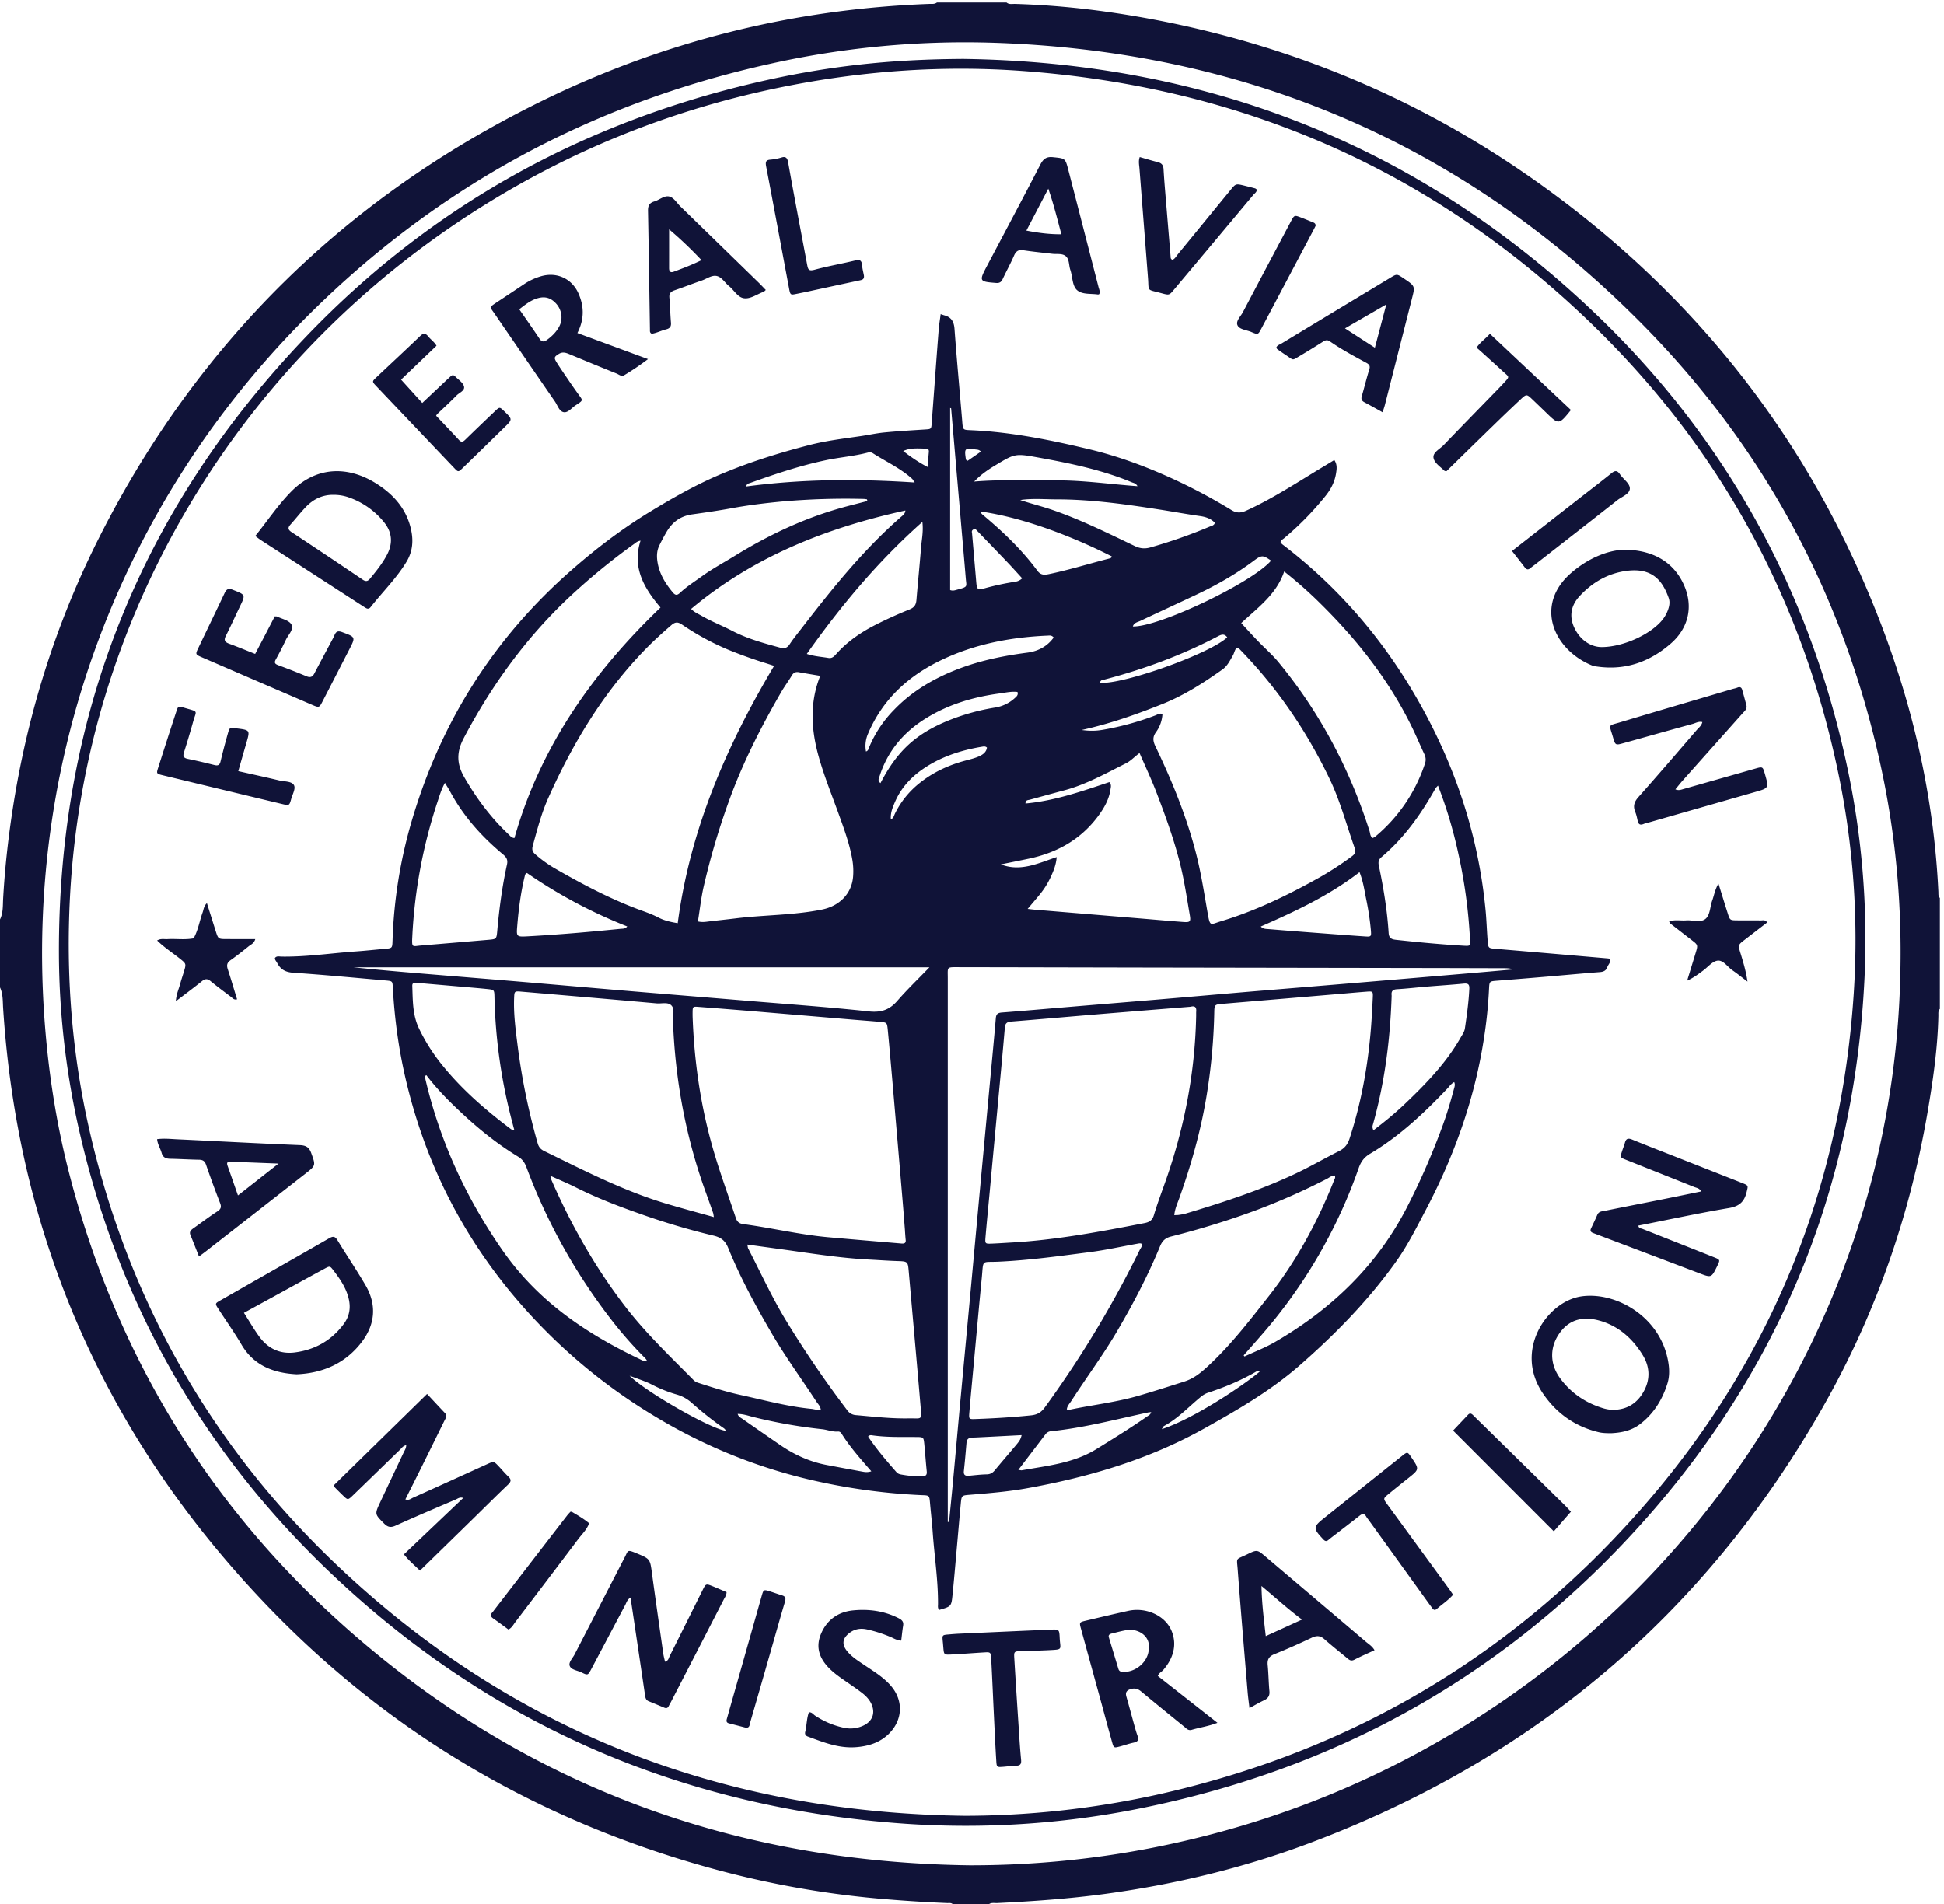
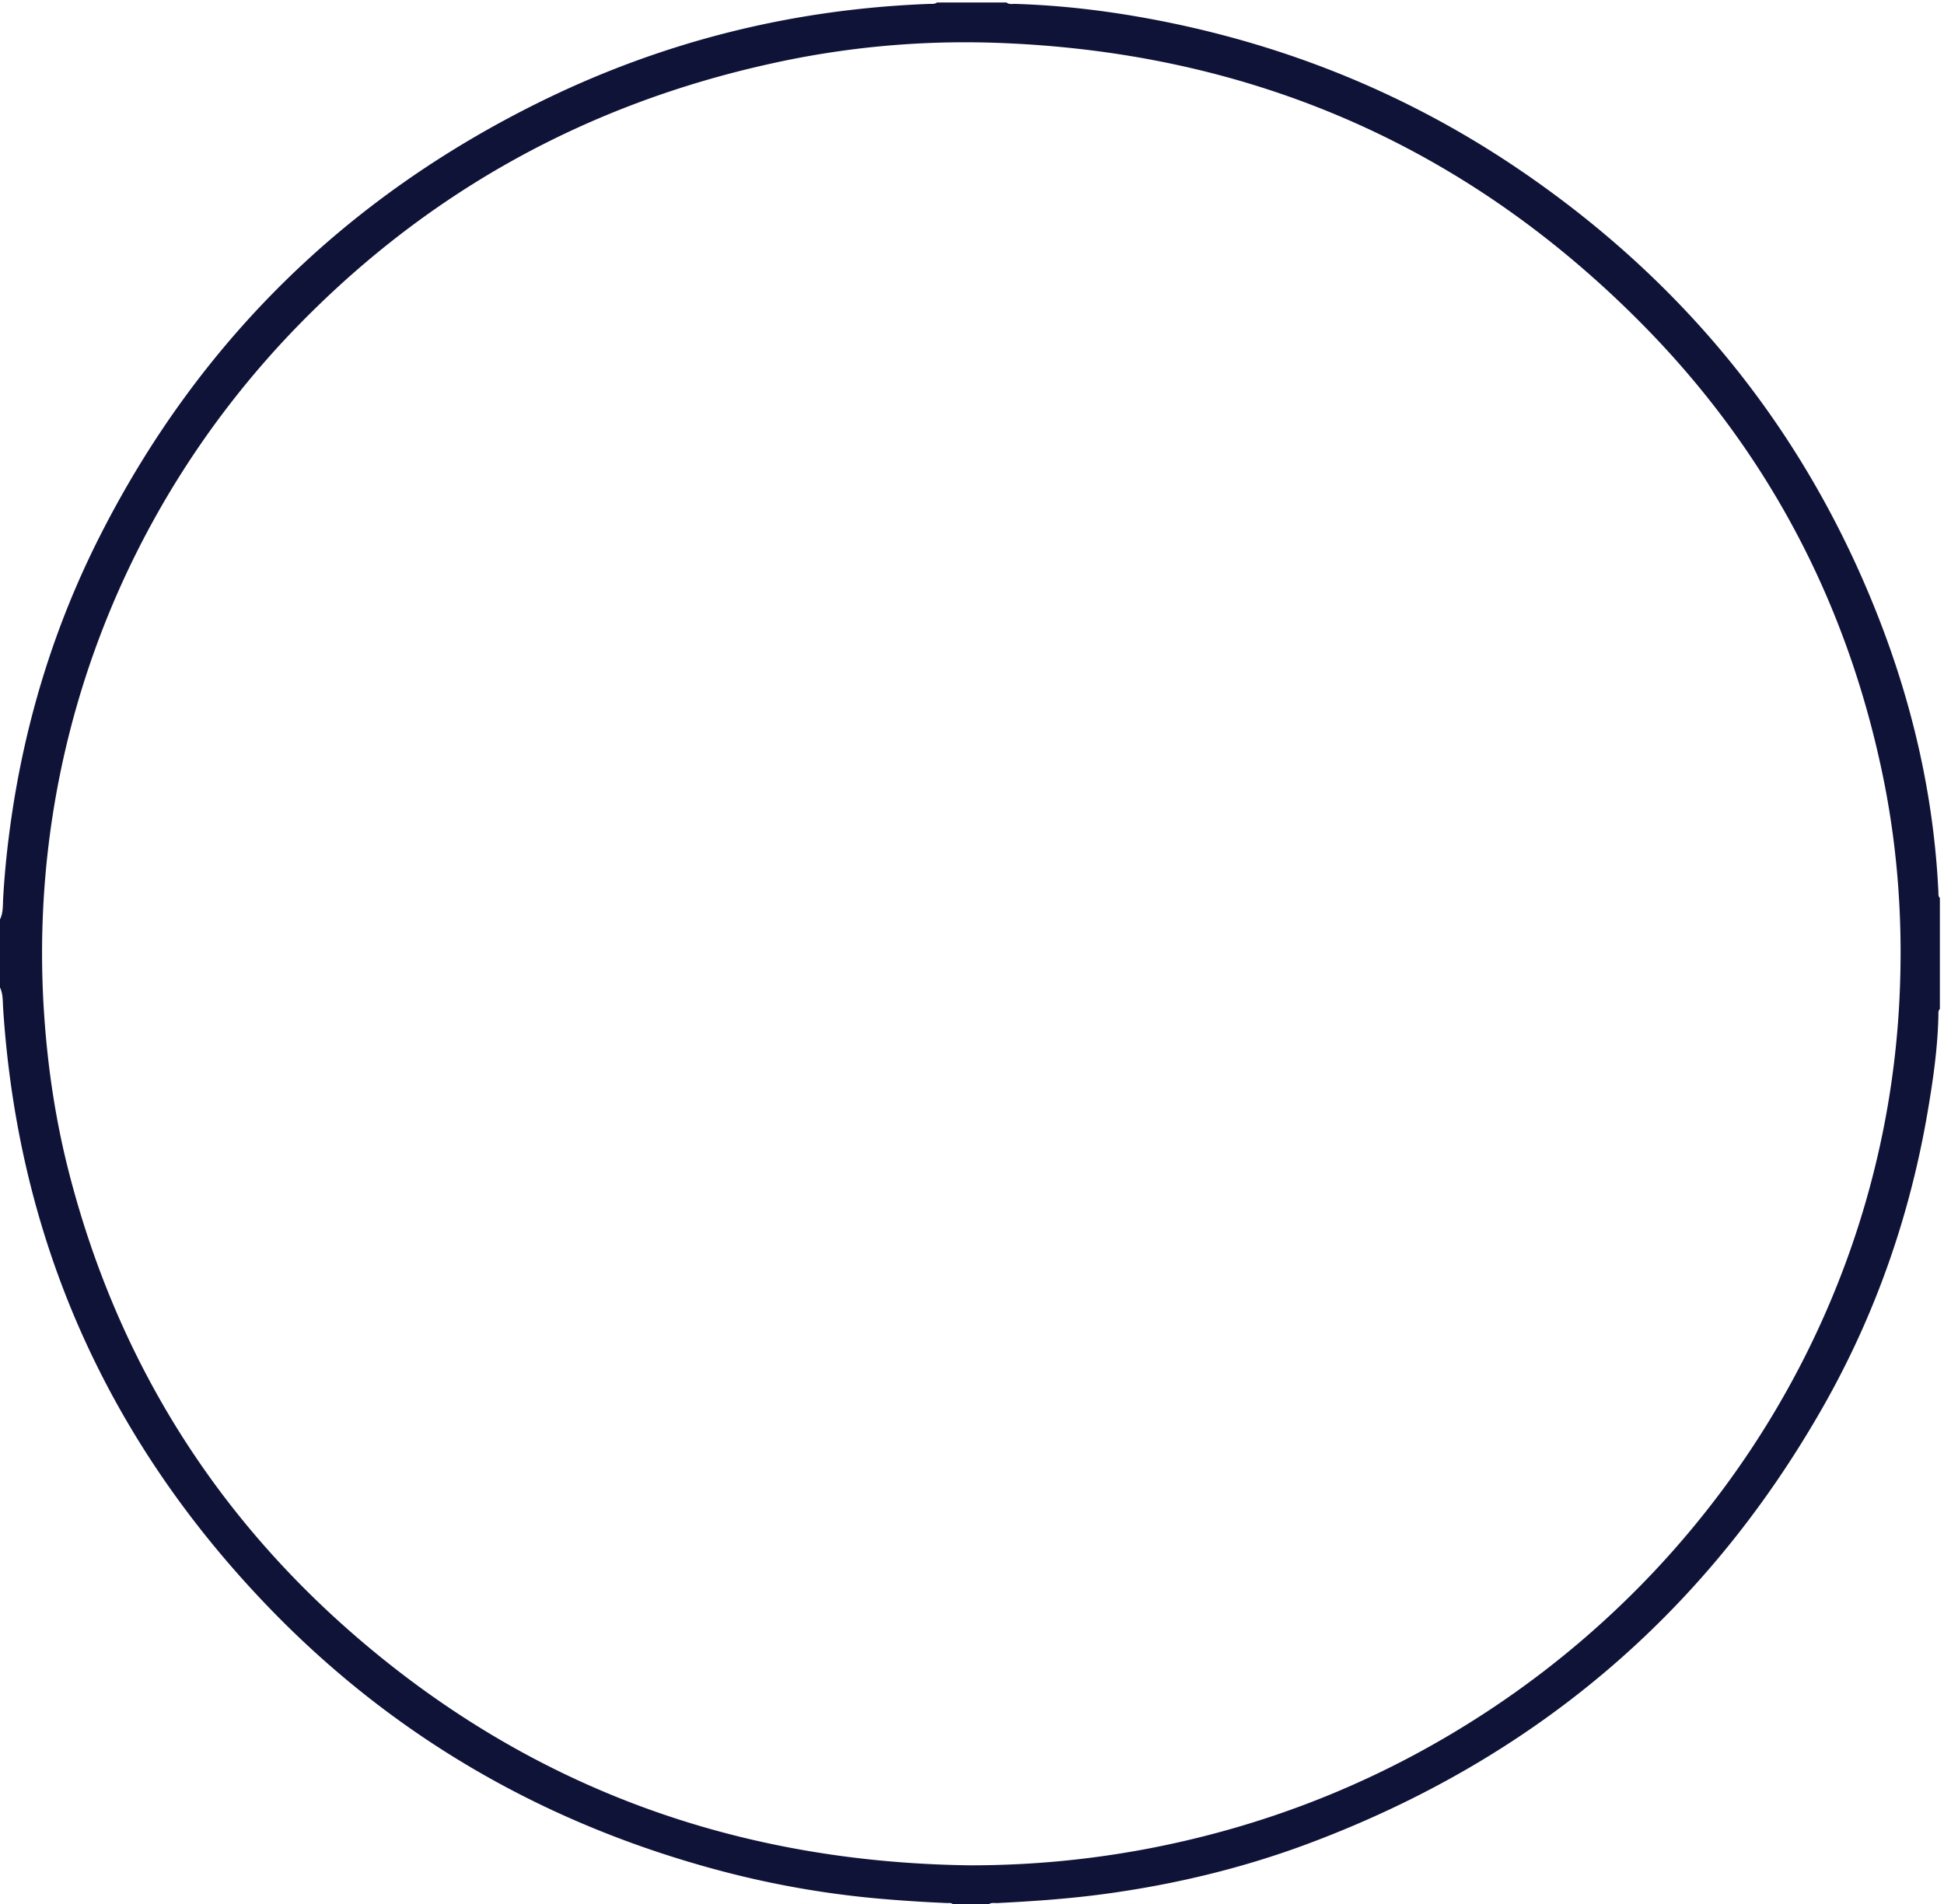
<svg xmlns="http://www.w3.org/2000/svg" width="99" height="97" viewBox="0 0 99 97">
  <g fill="#101338" fill-rule="evenodd">
    <path d="M49.44 95.01a48.07 48.07 0 0 0 9.08-.86c6.382-1.228 12.283-3.649 17.682-7.284 11.92-8.027 19.77-21.166 20.524-35.871.201-3.923-.067-7.808-.875-11.648-1.86-8.844-5.948-16.517-12.294-22.911C74.439 7.249 63.345 2.559 50.445 2.172a45.502 45.502 0 0 0-11.231 1.079c-9.245 2.045-17.232 6.41-23.885 13.181C6.225 25.698 1.342 38.378 2.25 51.702c.182 2.674.574 5.315 1.234 7.91 2.412 9.476 7.317 17.429 14.7 23.79 8.977 7.73 19.464 11.467 31.256 11.609M47.714.126h3.544c.13.113.289.068.435.073 2.503.073 4.98.386 7.434.868 6.617 1.305 12.742 3.82 18.322 7.625 8.375 5.714 14.499 13.267 18.208 22.743 1.76 4.498 2.829 9.16 3.058 14.001.005.103-.016.216.075.299v5.655c-.097.1-.072.228-.075.346-.036 1.646-.27 3.268-.546 4.886-.908 5.321-2.663 10.348-5.328 15.034-6.034 10.609-14.819 17.982-26.204 22.245-3.372 1.261-6.855 2.093-10.42 2.573-1.804.242-3.614.369-5.43.458-.147.007-.305-.038-.438.068h-1.817c-.084-.094-.196-.065-.297-.068a74.31 74.31 0 0 1-3.037-.188 48.069 48.069 0 0 1-8.445-1.439c-9.008-2.381-16.809-6.875-23.255-13.63C5.414 73.205.923 63.101.16 51.365c-.024-.358 0-.73-.16-1.07V46.83c.167-.338.14-.709.16-1.065.093-1.655.283-3.298.547-4.934.77-4.725 2.207-9.238 4.369-13.505 5.02-9.915 12.556-17.286 22.493-22.17C33.794 2.1 40.389.46 47.32.199c.133-.005.276.022.394-.072" />
-     <path d="M49.051 92.49a45.748 45.748 0 0 0 9.815-1.063c9.03-2 16.823-6.272 23.23-12.952 7.468-7.784 11.599-17.089 12.308-27.872a41.604 41.604 0 0 0-.82-11.384c-1.883-8.903-6.1-16.54-12.646-22.836-8.063-7.754-17.742-11.96-28.889-12.77-3.961-.287-7.898-.018-11.795.736-6.142 1.186-11.814 3.521-17.006 7.018C11.86 19.037 4.317 31.6 3.566 45.64c-.213 4.004.087 7.964.975 11.87 1.954 8.601 6.117 15.987 12.476 22.075 8.944 8.562 19.698 12.728 32.034 12.904M49.071 3c12.35.175 23.12 4.352 32.093 12.895 6.648 6.328 10.934 14.033 12.875 23.019a41.996 41.996 0 0 1 .915 10.876c-.531 11.18-4.677 20.842-12.385 28.93-6.61 6.935-14.674 11.325-24.048 13.298a44.972 44.972 0 0 1-12.377.878c-11.442-.787-21.362-5.09-29.619-13.076-6.3-6.095-10.448-13.45-12.439-22.004a41.156 41.156 0 0 1-1.085-9.164c-.055-12.24 4.204-22.78 12.658-31.58 6.281-6.538 13.92-10.774 22.746-12.846 3.666-.86 6.912-1.208 10.666-1.226" />
-     <path d="M49.953 23.004c-.095-.108-.189-.097-.273-.11-.556-.082-.576-.061-.489.514.003.019.043.032.089.063l.673-.467zm-3.955-.03c.414.323.8.582 1.24.814.025-.287.043-.525.065-.762.01-.108-.027-.18-.141-.177-.373.007-.752-.06-1.164.124zm13.165 49.82c1.604-.524 4.097-2.18 4.988-2.928-.094-.065-.172-.006-.249.038-.75.428-1.543.756-2.36 1.026-.146.046-.27.12-.39.219-.617.503-1.16 1.1-1.875 1.483-.034.019-.052.069-.114.162zm3.334-40.333c-.135-.186-.277-.157-.465-.057-1.84.965-3.774 1.68-5.783 2.207-.09.025-.221.018-.225.169 1.196.086 5.597-1.49 6.473-2.319zm-30.436 37.61c.844.843 4.14 2.712 4.902 2.807-.03-.096-.112-.137-.184-.188a18.053 18.053 0 0 1-1.558-1.241 1.945 1.945 0 0 0-.744-.415 6.846 6.846 0 0 1-1.26-.5c-.34-.18-.718-.29-1.156-.462zM45.368 41.74c.146-.08.158-.193.202-.285a4.53 4.53 0 0 1 1.303-1.601c.687-.54 1.466-.893 2.31-1.117.217-.058.44-.111.647-.2.204-.088.4-.21.432-.46-.082-.07-.158-.058-.231-.046-1.118.184-2.172.53-3.103 1.192-.589.421-1.056.948-1.345 1.615-.117.274-.242.55-.215.902zm12.323-9.834c1.313.044 6.096-2.24 7.04-3.351-.41-.284-.48-.292-.871 0-.922.691-1.92 1.255-2.96 1.745-.94.444-1.887.878-2.826 1.322-.14.066-.323.089-.383.284zm-8.03-4.974c-.222.066-.163.168-.157.247l.212 2.462c.032.384.07.427.432.322a13.608 13.608 0 0 1 1.544-.332.626.626 0 0 0 .363-.175c-.273-.298-.531-.587-.8-.867-.539-.566-1.082-1.126-1.593-1.657zm2.365 46.165c-.871.044-1.698.091-2.526.128-.186.008-.265.089-.28.268-.04.478-.082.956-.134 1.432-.023.215.085.257.266.24.299-.027.6-.065.9-.07.188-.004.305-.08.416-.216.364-.44.738-.87 1.105-1.31.102-.124.21-.25.253-.472zm-7.816.074c.43.642.935 1.232 1.448 1.816.062.071.146.1.238.116.357.065.716.1 1.08.09.177-.004.238-.078.22-.25-.047-.463-.08-.926-.125-1.39-.035-.354-.04-.358-.422-.36-.74-.005-1.48.02-2.215-.084-.066-.01-.147-.03-.224.062zm4.227-52.375l-.05-.016v9.274c.145.055.259.006.374-.024.548-.145.457-.147.423-.564-.087-1.048-.181-2.097-.27-3.146-.16-1.841-.318-3.682-.477-5.524zM44.84 39.89c.858-1.655 1.82-2.532 3.522-3.214a10.97 10.97 0 0 1 2.307-.634 1.93 1.93 0 0 0 1.006-.48c.083-.077.195-.155.14-.316-.3-.038-.598.034-.893.074-1.33.176-2.597.548-3.746 1.256-1.146.705-1.97 1.668-2.381 2.959-.034.111-.117.22.045.355zm4.77-15.36c1.39-.115 2.77-.051 4.151-.06 1.385-.011 2.754.194 4.167.295-.087-.153-.197-.159-.29-.198-1.528-.638-3.14-.967-4.76-1.262-1.191-.217-1.193-.204-2.238.426-.368.223-.716.47-1.03.8zm-3.027.047c-.081-.117-.1-.158-.13-.186-.598-.544-1.334-.876-2.006-1.308-.082-.052-.172-.05-.263-.027-.702.183-1.43.237-2.138.388-1.316.279-2.592.707-3.855 1.161-.064.023-.155.023-.193.176 2.84-.383 5.67-.396 8.585-.204zm5.277 50.29c.093.01.139.028.181.02 1.3-.235 2.618-.354 3.794-1.079.873-.54 1.745-1.078 2.586-1.664.075-.052.171-.095.203-.219-.072.008-.117.008-.159.018-1.638.348-3.259.784-4.933.953a.395.395 0 0 0-.3.17c-.443.585-.891 1.168-1.372 1.801zm-7.757-36.588c.117-.04.129-.138.16-.216a6.029 6.029 0 0 1 1.27-1.908c.929-.967 2.058-1.623 3.304-2.096 1.123-.427 2.29-.662 3.48-.818.554-.072 1.011-.316 1.343-.77-.108-.126-.205-.103-.292-.098-1.876.08-3.697.42-5.404 1.234-1.695.808-3.006 2.003-3.753 3.757a1.543 1.543 0 0 0-.108.915zm.271 36.66c-.56-.646-1.091-1.24-1.514-1.917-.042-.066-.102-.114-.185-.107-.277.022-.534-.09-.803-.12a26.009 26.009 0 0 1-3.522-.624c-.252-.065-.503-.154-.784-.154.046.155.17.199.264.266.63.44 1.263.878 1.897 1.314.716.491 1.49.85 2.349 1.015.593.113 1.187.223 1.78.332.148.026.295.067.518-.005zm5.572-48.884c.006.1.083.152.15.207 1.007.845 1.952 1.75 2.735 2.81.172.233.363.216.594.168 1.035-.215 2.045-.532 3.067-.792.06-.015.115-.034.125-.108-1.201-.612-3.986-1.9-6.671-2.285zm19.29 18.366c-1.56 1.204-3.28 2-5.03 2.77.129.13.256.12.373.13.647.053 1.295.105 1.942.154.993.075 1.987.153 2.981.22.329.023.338.007.313-.308a13.859 13.859 0 0 0-.242-1.601c-.089-.439-.148-.885-.337-1.365zm-37.294 2.766a25.206 25.206 0 0 1-5.107-2.723c-.105.053-.1.118-.114.172-.199.82-.308 1.652-.377 2.49-.05.592-.054.597.557.563 1.567-.086 3.134-.223 4.696-.38.112-.01.24.008.345-.122zM51.955 25.47c.55.185 1.105.32 1.646.506 1.445.498 2.81 1.178 4.186 1.836.262.125.502.151.778.076a25.807 25.807 0 0 0 3.033-1.062c.101-.043.234-.058.27-.197-.215-.227-.49-.306-.776-.346-.687-.097-1.368-.225-2.054-.33-1.735-.27-3.47-.517-5.231-.517-.615 0-1.23-.058-1.852.034zm-4.98 1.113c-2.29 2.034-4.166 4.294-5.887 6.722.383.128.747.145 1.102.206.172.03.277-.065.383-.185.558-.63 1.233-1.098 1.98-1.484a22.64 22.64 0 0 1 1.77-.804c.261-.107.33-.251.35-.495.073-.884.163-1.767.233-2.65.03-.4.127-.797.068-1.31zm-2.801-1.064l-.023-.085c-.057-.007-.115-.02-.172-.02a36.934 36.934 0 0 0-4.169.133c-.838.08-1.673.18-2.507.333-.679.124-1.37.225-2.055.321-.613.087-1.02.403-1.314.91a10.06 10.06 0 0 0-.361.677c-.121.25-.136.52-.097.794.086.618.396 1.125.788 1.594.128.154.224.152.366.018.342-.321.74-.57 1.118-.844.54-.39 1.125-.701 1.69-1.05 1.612-.99 3.307-1.807 5.128-2.35.532-.159 1.073-.288 1.608-.43zm25.771 32.052c.564-.43 1.088-.858 1.578-1.323 1.074-1.022 2.107-2.08 2.85-3.378.09-.157.202-.307.229-.488.098-.67.193-1.34.225-2.018.01-.23-.066-.283-.286-.262-.633.062-1.267.102-1.901.155-.498.042-.994.101-1.493.13-.219.012-.299.1-.277.304.004.03 0 .061 0 .09-.077 2.203-.354 4.376-.954 6.504-.02.071-.04.145.03.286zm-43.752-.007c-.07-.261-.13-.49-.187-.718a27.217 27.217 0 0 1-.825-6.065c-.008-.36-.01-.365-.364-.403-.421-.043-.843-.078-1.264-.114l-2.305-.2c-.125-.01-.258-.028-.251.157.027.735.01 1.477.341 2.164a9.45 9.45 0 0 0 1.098 1.76c1.025 1.298 2.266 2.374 3.584 3.367.032.024.08.025.173.052zm47.038-17.55c-.07.078-.107.106-.127.143-.733 1.309-1.592 2.522-2.75 3.5-.146.123-.174.244-.135.432.239 1.133.427 2.275.5 3.433.018.26.144.321.37.346 1.143.124 2.286.234 3.434.3.356.02.356.02.338-.328a26.459 26.459 0 0 0-.615-4.462 22.75 22.75 0 0 0-1.015-3.364zm-50.572-.138c-.194.357-.282.675-.384.984a25.77 25.77 0 0 0-1.278 6.854c-.03.578.006.482.438.445 1.145-.095 2.291-.193 3.437-.291.402-.036.415-.036.451-.453.1-1.138.252-2.271.497-3.389.055-.252-.047-.378-.225-.527-1.075-.898-1.996-1.926-2.663-3.166-.07-.132-.153-.257-.273-.457zm23.45-13.873c-4.014.882-7.734 2.347-10.914 5.011.161.171.347.243.516.34.51.296 1.06.51 1.584.78.77.4 1.596.625 2.426.85.224.06.364.027.494-.17.174-.264.374-.511.568-.76 1.565-2.031 3.163-4.032 5.108-5.729.087-.076.2-.144.218-.322zm17.226 43.034l.044.055c.524-.246 1.071-.455 1.57-.746 2.856-1.662 5.164-3.869 6.685-6.82a36.693 36.693 0 0 0 1.842-4.214c.222-.608.403-1.228.57-1.852.03-.107.07-.216.011-.342-.165.085-.244.217-.345.324-1.188 1.25-2.437 2.43-3.93 3.317-.312.185-.475.412-.59.74a25.865 25.865 0 0 1-4.943 8.497c-.304.348-.609.693-.914 1.041zm-41.62-14.274l-.076.044c.012.073.021.147.039.217.727 3.081 2.024 5.91 3.814 8.52.298.434.615.854.96 1.256 1.672 1.952 3.782 3.304 6.078 4.403.13.062.258.148.429.137-.05-.13-.146-.202-.228-.284a20.768 20.768 0 0 1-1.605-1.842 29.475 29.475 0 0 1-4.31-7.745c-.085-.234-.202-.416-.425-.552-1.037-.63-1.979-1.384-2.863-2.21-.65-.605-1.276-1.232-1.814-1.944zm25.618-5.492H18.01c1.144.119 2.289.22 3.433.315 1.599.134 3.197.262 4.796.396 1.96.166 3.92.339 5.88.504 1.96.165 3.92.322 5.88.486 2.081.174 4.166.32 6.24.544.629.068 1.056-.073 1.458-.535.502-.578 1.057-1.11 1.636-1.71zm6.479-5.616c-.026.373-.151.678-.286.976a4.15 4.15 0 0 1-.54.884c-.2.25-.41.49-.652.778.179.021.281.034.384.042l5.155.429c.784.064 1.568.136 2.352.194.383.03.425-.004.365-.351-.148-.858-.273-1.723-.483-2.568-.31-1.255-.753-2.473-1.217-3.68-.255-.667-.562-1.314-.859-2.002-.264.195-.448.401-.69.523-1.027.513-2.027 1.08-3.147 1.378-.584.155-1.167.316-1.75.476-.093.024-.22.008-.22.193 1.49-.135 2.884-.628 4.27-1.09.118.133.075.255.058.37-.074.506-.315.934-.614 1.341-.884 1.2-2.092 1.88-3.536 2.186-.476.101-.955.196-1.434.293 1.004.39 1.895-.056 2.844-.372zm4.334 19.701c-.075-.04-.15-.022-.223-.008-.804.145-1.603.323-2.412.428-1.558.202-3.115.42-4.69.49-.858.037-.732-.126-.821.805-.149 1.527-.287 3.056-.428 4.583-.07.765-.145 1.527-.207 2.292-.028.344-.017.344.339.33.938-.033 1.873-.09 2.808-.187.317-.034.512-.152.697-.406a53.848 53.848 0 0 0 4.825-8.002c.05-.102.145-.195.112-.325zm5.065-31.621c.295.318.566.62.848.912.344.36.722.683 1.042 1.069 2.116 2.568 3.636 5.452 4.644 8.61.039.12.027.27.159.358.045-.022.09-.035.122-.062a8.16 8.16 0 0 0 2.54-3.722.604.604 0 0 0-.025-.477c-.155-.327-.297-.657-.447-.986-1.184-2.581-2.896-4.781-4.915-6.761a21.67 21.67 0 0 0-1.78-1.568c-.387 1.155-1.321 1.822-2.188 2.627zM38.058 63.393c.024.112.026.16.044.199.63 1.216 1.2 2.468 1.909 3.638a53.912 53.912 0 0 0 3.131 4.592.58.58 0 0 0 .45.256c.887.077 1.775.182 2.67.166.72-.013.685.14.614-.687-.194-2.277-.4-4.554-.6-6.831-.038-.445-.057-.477-.513-.491-.513-.015-1.026-.054-1.537-.08-1.53-.082-3.037-.334-4.549-.539l-1.62-.223zm-5.439-35.854c-.161.025-.237.1-.321.162a33.24 33.24 0 0 0-3.322 2.727c-2.211 2.083-3.953 4.5-5.362 7.176-.372.708-.361 1.306.03 1.984.623 1.078 1.354 2.064 2.264 2.918.074.07.132.166.29.18 1.31-4.635 3.987-8.434 7.437-11.743-.842-.993-1.453-2.035-1.016-3.404zm2.921 19.394c.231.051.394.02.558 0 .451-.054.902-.1 1.353-.155 1.468-.182 2.957-.157 4.417-.453.871-.177 1.505-.794 1.577-1.671a3.45 3.45 0 0 0-.036-.853c-.142-.835-.439-1.624-.725-2.416-.337-.932-.71-1.853-.98-2.81-.387-1.362-.48-2.72.038-4.073.008-.02-.015-.05-.026-.088-.336-.057-.677-.111-1.02-.174-.169-.032-.28.011-.372.167-.168.285-.369.55-.535.837-1.002 1.735-1.914 3.51-2.608 5.395a37.43 37.43 0 0 0-1.34 4.49c-.135.583-.2 1.183-.3 1.804zm18.787 24.855c.046.007.092.027.13.019 1.154-.246 2.332-.374 3.47-.7.796-.229 1.587-.484 2.378-.735.462-.147.792-.406 1.127-.709 1.203-1.092 2.188-2.376 3.184-3.643 1.407-1.79 2.483-3.776 3.318-5.888.031-.08.096-.158.038-.259-.16-.003-.272.107-.402.172a34.115 34.115 0 0 1-3.603 1.598 42.145 42.145 0 0 1-4.332 1.34c-.301.076-.447.227-.562.501-.625 1.52-1.39 2.972-2.225 4.39-.706 1.196-1.538 2.31-2.287 3.476-.088.136-.213.257-.234.438zM28.024 59.886c.03.125.033.156.045.183 1.009 2.315 2.243 4.499 3.79 6.504 1.037 1.344 2.262 2.511 3.45 3.712a.544.544 0 0 0 .228.143c.717.23 1.433.463 2.173.623 1.196.26 2.38.587 3.604.707.158.015.314.082.486.034-.025-.18-.145-.281-.224-.404-.75-1.147-1.562-2.255-2.256-3.441-.83-1.42-1.616-2.858-2.235-4.379-.156-.387-.38-.544-.763-.634a36.279 36.279 0 0 1-3.777-1.127c-1.1-.386-2.182-.806-3.224-1.33-.401-.203-.819-.374-1.297-.591zM48.267 77.52l.065.002c.068-.7.14-1.402.205-2.104.135-1.453.263-2.908.399-4.36.17-1.845.344-3.688.515-5.53l.396-4.317.511-5.484c.12-1.289.245-2.578.356-3.867.019-.215.11-.271.311-.287 1.058-.08 2.112-.175 3.169-.263 1.584-.134 3.168-.263 4.752-.396 1.615-.136 3.228-.279 4.842-.415 1.6-.133 3.199-.262 4.8-.397 2.035-.17 4.073-.342 6.108-.516.795-.068 1.588-.138 2.381-.208-.181-.062-.362-.062-.542-.062l-2.954-.008-15.085-.025c-3.212-.006-6.422-.014-9.634-.019-.678-.001-.594-.038-.595.57V77.52zM59.8 61.894c.109-.006.168-.002.224-.012.12-.018.24-.034.356-.069 1.925-.577 3.835-1.198 5.653-2.063.735-.35 1.441-.76 2.17-1.125.278-.14.429-.336.524-.629.569-1.738.903-3.523 1.067-5.339.055-.614.088-1.231.118-1.846.014-.319 0-.324-.332-.298-.393.03-.784.065-1.177.099-2.034.172-4.068.346-6.103.516-.445.038-.455.03-.463.463a29.578 29.578 0 0 1-.348 3.95c-.287 1.88-.797 3.702-1.435 5.49-.096.267-.22.527-.254.863zm-23.447.097c-.02-.116-.02-.16-.034-.201-.114-.327-.229-.654-.347-.978-1.046-2.851-1.59-5.795-1.702-8.824-.009-.254.09-.561-.056-.748-.171-.222-.51-.108-.776-.132-2.29-.205-4.581-.4-6.874-.596-.373-.032-.368-.027-.383.348-.03.817.082 1.623.183 2.427a33.382 33.382 0 0 0 1.017 4.946c.052.186.151.307.33.393 2.022.987 4.022 2.02 6.192 2.673.794.239 1.59.452 2.45.692zm18.733-24.807c.4.056.724.049 1.049-.006a14.339 14.339 0 0 0 2.706-.74c.105-.04.206-.122.357-.07a1.73 1.73 0 0 1-.324.919c-.195.263-.157.469-.03.737.847 1.768 1.59 3.58 2.074 5.48.252.988.407 2.003.584 3.01.125.713.131.573.67.412 1.732-.52 3.348-1.3 4.92-2.176.61-.339 1.192-.717 1.75-1.13.15-.112.225-.211.153-.412-.418-1.175-.733-2.386-1.275-3.52-1.187-2.478-2.717-4.72-4.651-6.685-.016-.016-.053-.009-.088-.014-.106.11-.121.268-.195.395-.151.26-.278.535-.535.717-.962.683-1.944 1.314-3.053 1.758-1.319.528-2.649 1.001-4.112 1.325zm-15.664-3.27c-.16-.052-.288-.095-.417-.135a23.072 23.072 0 0 1-1.96-.704 13.24 13.24 0 0 1-2.304-1.257c-.209-.14-.343-.158-.548.019-.447.385-.884.779-1.296 1.2-2.16 2.211-3.724 4.811-4.975 7.607-.35.782-.567 1.618-.793 2.446-.052.19-.006.31.14.431a6.6 6.6 0 0 0 .914.667c1.467.846 2.96 1.64 4.561 2.215.271.097.536.2.792.333.302.157.637.23.977.285.627-4.769 2.487-9.033 4.91-13.107zM51.47 63.292c2.304-.126 4.563-.556 6.823-.995.249-.05.392-.147.468-.402.15-.505.332-1 .51-1.496 1.011-2.798 1.584-5.676 1.644-8.652.002-.076-.003-.151.003-.226.014-.185-.04-.296-.255-.249-.059.014-.12.014-.18.02-1.616.13-3.23.26-4.844.394-1.374.115-2.746.237-4.12.347-.208.016-.325.062-.346.305-.111 1.32-.238 2.639-.361 3.957-.14 1.498-.28 2.997-.418 4.495-.071.75-.144 1.499-.208 2.249-.023.303-.007.317.285.308.334-.012.666-.036.999-.055zm-5.383-.59s.002 0 .002-.002c-.041-.524-.08-1.048-.125-1.573-.17-2.024-.344-4.046-.518-6.07-.076-.867-.15-1.737-.235-2.605-.037-.368-.047-.371-.396-.402-.436-.04-.875-.071-1.312-.108l-4.974-.419c-.98-.082-1.96-.16-2.942-.235-.313-.025-.314-.018-.317.307-.001.09 0 .181.004.27.081 2.142.378 4.25.944 6.321.356 1.307.83 2.575 1.257 3.858.068.2.18.281.388.308 1.437.192 2.846.534 4.299.666 1.246.112 2.495.216 3.743.322.145.012.24-.015.218-.189-.016-.15-.024-.3-.036-.45zM47.905 16c.08.026.135.047.191.062.352.095.486.321.513.684.114 1.546.258 3.09.387 4.635.046.558.008.511.548.537 2.021.1 3.993.502 5.95.972 1.367.328 2.69.809 3.978 1.384a29 29 0 0 1 3.246 1.71c.267.163.483.148.755.024 1.396-.635 2.664-1.486 3.973-2.268.165-.1.332-.2.506-.307.16.237.123.464.088.684-.071.442-.272.824-.556 1.17a15.364 15.364 0 0 1-2.09 2.13c-.068.054-.152.095-.181.188.036.091.117.138.187.193 3.206 2.467 5.665 5.534 7.487 9.127 1.503 2.963 2.441 6.082 2.763 9.386.052.524.066 1.052.108 1.577.032.414.03.408.435.442 1.901.16 3.801.325 5.703.489.027.002.054.02.093.034.052.164-.089.272-.136.407-.06.175-.185.24-.377.255-.967.074-1.932.167-2.897.248-.784.067-1.569.13-2.354.192-.365.03-.376.03-.394.4a23.802 23.802 0 0 1-.27 2.602c-.478 3.065-1.514 5.939-2.956 8.68-.463.882-.904 1.77-1.481 2.586-1.413 1.993-3.11 3.726-4.946 5.332-1.467 1.283-3.141 2.249-4.831 3.194-2.816 1.576-5.862 2.478-9.02 3.05-.972.177-1.951.256-2.932.337-.42.034-.426.03-.467.464-.075.793-.141 1.589-.213 2.383-.067.75-.13 1.5-.206 2.248-.06.594-.066.594-.676.769-.088-.083-.064-.194-.063-.295.006-1.222-.183-2.43-.27-3.646-.034-.496-.093-.99-.136-1.484-.036-.414-.033-.406-.44-.421a30.868 30.868 0 0 1-5.033-.645 27.32 27.32 0 0 1-8.44-3.307 28.527 28.527 0 0 1-6.875-5.713c-2.964-3.372-4.937-7.263-5.94-11.633-.344-1.5-.547-3.02-.63-4.556-.018-.326-.02-.328-.366-.359-1.568-.137-3.135-.288-4.706-.394-.401-.027-.649-.17-.82-.503-.04-.08-.116-.142-.114-.244.086-.122.22-.078.331-.076 1.261.02 2.506-.172 3.76-.261.499-.035.996-.09 1.492-.133.392-.034.396-.031.408-.417a24.4 24.4 0 0 1 .975-6.09c1.48-5.04 4.174-9.317 8.146-12.792 1.242-1.088 2.547-2.084 3.959-2.946 1.136-.692 2.288-1.35 3.512-1.877 1.503-.644 3.058-1.132 4.642-1.54.853-.22 1.723-.323 2.59-.45.405-.058.805-.148 1.21-.188.692-.067 1.386-.109 2.079-.153.32-.021.322-.014.345-.332.118-1.576.231-3.153.353-4.728.019-.268.066-.532.103-.817zM21.389 80c-.298-.285-.575-.521-.818-.827l3.02-2.874c-.173-.06-.272.031-.37.073-1.025.438-2.051.875-3.067 1.335-.248.113-.4.088-.588-.1-.48-.483-.49-.476-.205-1.086.397-.847.797-1.691 1.195-2.537.053-.111.13-.216.132-.374-.16.028-.226.141-.31.223-.802.777-1.603 1.559-2.406 2.335-.254.244-.26.24-.501.007a18.897 18.897 0 0 1-.422-.42c-.018-.019-.025-.049-.049-.102L21.75 71c.315.337.61.656.91.972.134.14.037.261-.024.385-.388.788-.775 1.575-1.165 2.362-.27.545-.544 1.088-.826 1.651.168.07.282-.036.396-.088 1.25-.56 2.496-1.129 3.743-1.696.365-.166.365-.168.634.121.155.165.3.34.465.495.16.15.155.258-.007.412-.583.556-1.154 1.127-1.73 1.691-.91.891-1.82 1.78-2.757 2.695M32.109 81.371c-.176.114-.206.26-.27.382-.58 1.09-1.155 2.182-1.734 3.273-.163.307-.174.315-.495.157-.211-.103-.532-.129-.6-.34-.058-.181.152-.383.25-.573l2.566-4.971c.165-.318.107-.383.565-.192.72.297.711.294.81 1.03.185 1.363.381 2.723.575 4.084.02.139.06.275.09.418.176-.048.189-.193.243-.301.562-1.114 1.116-2.232 1.673-3.348.165-.331.169-.332.528-.187.234.096.466.199.69.293-.001.162-.087.266-.144.38-.893 1.735-1.789 3.469-2.684 5.203-.04.076-.084.151-.122.227-.048.096-.123.115-.222.073-.264-.11-.526-.22-.79-.326-.15-.061-.17-.179-.19-.311-.182-1.248-.37-2.496-.555-3.744l-.184-1.227M86.633 60.685c-.084-.17-.238-.18-.362-.23-1.157-.464-2.316-.923-3.475-1.385-.292-.116-.292-.12-.196-.424.048-.15.109-.292.15-.443.061-.221.171-.24.373-.158.791.324 1.588.63 2.384.944l3.206 1.262c.346.137.315.132.235.47-.119.498-.38.722-.9.81-1.544.261-3.076.592-4.614.896.018.146.133.139.22.172 1.21.481 2.421.958 3.633 1.44.32.128.317.133.164.449-.295.6-.295.6-.91.367-1.702-.646-3.405-1.29-5.108-1.935l-.315-.12c-.113-.043-.147-.117-.093-.232.109-.23.219-.46.32-.695.078-.18.248-.173.39-.203.904-.184 1.812-.36 2.716-.54.725-.145 1.448-.295 2.182-.445M12.423 66.87c.278.435.51.84.785 1.216.429.586 1.028.894 1.785.803 1.055-.129 1.9-.624 2.514-1.45.283-.381.364-.802.257-1.27-.126-.554-.434-1.005-.772-1.447-.183-.24-.187-.25-.462-.1-.905.49-1.802.988-2.704 1.481l-1.403.767M15.108 70c-1.196-.063-2.187-.454-2.808-1.51-.368-.626-.793-1.222-1.187-1.833-.166-.255-.164-.263.107-.418 1.846-1.054 3.697-2.104 5.54-3.164.196-.112.3-.112.424.092.468.769.976 1.517 1.43 2.295.577.987.5 1.982-.182 2.883-.805 1.065-1.943 1.597-3.324 1.655M82.209 71.808c.681-.024 1.197-.354 1.528-.992.312-.602.27-1.215-.073-1.781-.549-.902-1.305-1.539-2.288-1.789-.698-.175-1.37-.078-1.874.551-.594.742-.613 1.661-.034 2.431.56.747 1.293 1.229 2.15 1.493.193.06.388.094.59.087M82.039 73c-.26-.002-.443-.008-.625-.052-1.173-.279-2.134-.936-2.837-1.969-1.505-2.208.217-4.71 1.975-4.95 1.765-.243 4.06 1.068 4.414 3.404.055.359.051.709-.054 1.042-.265.846-.72 1.555-1.407 2.073-.459.345-.994.43-1.466.452M58.5 83.977c.095-.673-.577-1.04-1.122-.948-.251.042-.498.11-.745.17-.108.025-.206.068-.164.202l.483 1.596c.033.112.101.157.225.162.676.029 1.316-.539 1.323-1.182m.464 1.389L62 87.751c-.467.178-.899.235-1.311.357-.184.054-.278-.077-.387-.164-.731-.594-1.464-1.186-2.186-1.789-.165-.137-.319-.184-.53-.123-.218.064-.284.177-.225.382.131.453.25.908.376 1.36.061.22.12.441.199.656.072.2.002.284-.206.33-.233.05-.46.131-.692.193-.311.082-.32.081-.403-.211-.204-.728-.399-1.459-.598-2.187-.329-1.197-.659-2.393-.986-3.59-.092-.332-.09-.337.264-.42.716-.17 1.43-.34 2.148-.498.907-.199 1.91.247 2.219 1.07.264.7.054 1.37-.448 1.948-.084.096-.223.148-.27.301M86.693 36.78c-.188-.049-.342.052-.5.095-1.174.32-2.342.652-3.514.977-.41.115-.42.112-.538-.3-.201-.696-.277-.566.403-.772 1.886-.569 3.777-1.12 5.667-1.68.089-.026.18-.041.266-.076.128-.053.21-.02.247.113.073.255.14.512.211.769.06.209-.092.315-.203.44-1.022 1.15-2.049 2.297-3.071 3.447-.11.126-.214.258-.342.413.175.073.3.015.426-.02l3.64-1.034c.386-.11.386-.109.498.282.203.708.203.706-.502.907l-5.37 1.538c-.104.03-.212.05-.31.09-.168.069-.263.026-.301-.157-.033-.152-.064-.309-.124-.453-.12-.294-.058-.511.157-.755 1.003-1.126 1.984-2.272 2.97-3.415.107-.123.252-.226.29-.41M16.991 25.206c-.58-.01-1.042.23-1.414.618-.275.286-.515.597-.779.89-.141.158-.144.261.052.39 1.215.8 2.424 1.609 3.628 2.424.182.123.275.057.383-.075.31-.374.612-.753.838-1.176.31-.576.288-1.14-.13-1.664a3.99 3.99 0 0 0-1.878-1.302 2.295 2.295 0 0 0-.7-.105M13 27.301c.618-.761 1.148-1.568 1.832-2.262 1.204-1.223 2.797-1.374 4.328-.411.935.588 1.591 1.368 1.794 2.446.104.552.035 1.063-.25 1.537-.506.838-1.22 1.538-1.828 2.31-.068.088-.15.102-.244.045-.068-.039-.13-.08-.196-.123l-5.149-3.331c-.088-.058-.172-.125-.287-.211M81.552 32.957c1.187.001 2.652-.73 3.173-1.475a1.74 1.74 0 0 0 .2-.371c.084-.212.132-.44.053-.656-.314-.882-.833-1.538-2.11-1.383-.984.12-1.79.6-2.431 1.296-.46.497-.54 1.08-.228 1.678.315.609.853.908 1.343.91M82.697 28c1.54.001 2.577.682 3.073 1.828.459 1.059.231 2.154-.686 2.952-1.042.906-2.269 1.374-3.722 1.174-.088-.012-.18-.02-.261-.05-1.978-.792-2.985-3.072-1.096-4.716.828-.722 1.818-1.156 2.692-1.188M12.119 60.888l2.067-1.623c-.898-.034-1.679-.066-2.46-.094-.195-.006-.175.102-.129.228.168.473.333.949.522 1.49M10.133 64c-.16-.4-.293-.748-.435-1.091-.074-.177.034-.264.164-.355.401-.283.794-.583 1.207-.852.187-.122.215-.23.139-.426a54.41 54.41 0 0 1-.716-1.953c-.062-.18-.159-.251-.358-.253-.489-.008-.976-.04-1.464-.049-.227-.003-.377-.073-.437-.29-.064-.233-.21-.445-.233-.708.347-.047.68-.01 1.013.006 2.087.098 4.173.212 6.26.297.332.015.475.125.579.408.225.627.242.622-.297 1.044-1.679 1.312-3.359 2.625-5.039 3.935-.104.083-.212.16-.383.287M26.444 15.752c.352.51.7 1 1.031 1.5.115.176.233.165.37.066.26-.187.486-.408.636-.694.2-.379.128-.85-.168-1.17-.296-.319-.624-.39-1.07-.217-.296.116-.54.314-.799.515m2.96 1.21L33 18.29c-.422.318-.814.583-1.221.825-.132.079-.261-.042-.38-.09-.812-.326-1.618-.66-2.424-.995-.174-.072-.335-.116-.514-.006-.231.142-.263.192-.12.422.198.318.414.627.626.938.15.224.306.445.464.665.262.368.295.323-.125.6-.197.13-.383.39-.606.345-.224-.045-.305-.349-.439-.543-1.034-1.497-2.061-2.999-3.092-4.5-.218-.316-.266-.292.106-.538.465-.306.929-.617 1.393-.925a3.1 3.1 0 0 1 .939-.433c.786-.202 1.529.153 1.856.9.287.656.297 1.31-.058 2.005M64.243 80.783c.018.916.124 1.714.218 2.553l1.847-.843c-.73-.546-1.342-1.107-2.065-1.71M70 84.053c-.349.163-.696.312-1.029.485-.172.088-.265.005-.376-.089-.383-.318-.777-.629-1.15-.96-.208-.182-.39-.19-.64-.073-.628.298-1.262.582-1.908.84-.29.118-.364.287-.337.562.043.437.046.878.087 1.316.023.229-.06.37-.274.47-.238.112-.465.246-.742.396-.035-.302-.072-.551-.092-.801-.173-2.085-.35-4.17-.508-6.256-.048-.639-.121-.478.483-.772.511-.248.515-.24.935.115 1.701 1.444 3.405 2.885 5.104 4.33.152.129.332.234.447.438M34.074 11.68c0 .73.001 1.352-.001 1.973 0 .16.053.254.238.185.467-.174.933-.349 1.412-.587a19.735 19.735 0 0 0-1.65-1.57M39 14.769c-.064.057-.082.083-.106.092-.335.118-.662.374-1.002.33-.326-.042-.506-.412-.767-.619-.216-.172-.365-.463-.635-.516-.251-.049-.502.147-.753.233-.466.159-.92.338-1.385.497-.198.067-.283.167-.264.373.038.423.044.848.08 1.271.016.184-.037.291-.236.342-.258.064-.496.19-.744.228-.104-.056-.09-.132-.09-.198-.032-2.023-.06-4.044-.098-6.067-.004-.244.06-.396.32-.473.254-.074.492-.302.742-.256.25.048.397.325.584.507 1.337 1.299 2.671 2.598 4.006 3.898.113.112.22.227.348.358M70.6 15.505l-2.104 1.22 1.522.985c.2-.753.379-1.435.582-2.205M70.411 21c-.348-.194-.638-.358-.933-.515-.148-.08-.167-.176-.123-.32.131-.448.239-.902.378-1.348.053-.169.01-.253-.153-.34-.63-.34-1.261-.68-1.845-1.085-.146-.102-.24-.065-.367.015a41.2 41.2 0 0 1-1.161.714c-.423.249-.304.242-.715-.032a12 12 0 0 1-.446-.309c-.02-.015-.029-.047-.046-.077.039-.12.17-.152.268-.211A3416.33 3416.33 0 0 1 70.8 14.15c.338-.205.34-.204.682.027.588.395.587.395.426 1.021l-1.38 5.427c-.028.109-.067.214-.117.375M54.052 11.933c-.207-.772-.388-1.508-.666-2.324-.4.769-.75 1.436-1.116 2.137.623.12 1.178.192 1.782.187m1.93 3.047c-.04.013-.053.022-.065.02-.358-.054-.787.01-1.052-.209-.27-.221-.237-.694-.36-1.05-.08-.237-.041-.55-.245-.705-.185-.14-.451-.08-.682-.11-.492-.058-.983-.106-1.472-.18-.247-.038-.37.054-.469.282-.175.401-.387.784-.572 1.18-.073.158-.162.218-.338.204-.864-.067-.876-.085-.46-.873.906-1.717 1.822-3.43 2.713-5.156.153-.297.316-.41.64-.377.627.065.63.046.786.656.513 1.981 1.023 3.962 1.533 5.944.028.115.092.225.043.374M12.994 33.307c.177-.336.344-.652.51-.97l.49-.945c.058.005.092-.002.116.01.263.128.637.197.742.427.11.239-.172.505-.291.756-.16.338-.33.673-.513 1-.089.161-.056.228.12.294.48.177.958.364 1.43.561.2.086.315.044.411-.137.29-.558.589-1.112.885-1.668.049-.093.102-.184.14-.281.076-.187.174-.239.394-.157.683.255.688.245.361.882-.453.879-.902 1.759-1.356 2.637-.174.34-.179.34-.553.18-1.863-.803-3.727-1.608-5.59-2.414-.344-.149-.347-.155-.19-.48.444-.93.896-1.86 1.337-2.793.093-.198.188-.259.42-.168.651.257.653.245.361.849-.241.499-.467 1.004-.718 1.499-.108.213-.056.315.17.397.436.16.862.338 1.324.52M45.896 83.565c-.232-.017-.376-.115-.53-.181a7.102 7.102 0 0 0-1.2-.387c-.328-.074-.628-.03-.892.167-.377.283-.418.593-.123.95.244.293.573.495.892.71.47.317.959.614 1.327 1.042.656.76.605 1.761-.123 2.462-.45.434-1.019.614-1.651.663-.883.068-1.665-.251-2.455-.541-.127-.047-.16-.134-.132-.245.077-.326.069-.667.185-.988.154-.018.218.103.313.165.441.292.921.5 1.45.616a1.54 1.54 0 0 0 1.01-.105c.44-.206.605-.595.443-1.027-.096-.256-.278-.458-.495-.628-.252-.196-.52-.377-.784-.56-.278-.192-.558-.382-.803-.609-.54-.5-.81-1.083-.543-1.783.276-.717.837-1.18 1.659-1.261.806-.08 1.6.028 2.331.404.184.094.248.196.218.379-.04.244-.064.49-.097.757M22.21 21.176c.405.428.79.83 1.167 1.24.122.131.207.09.315-.015a206.35 206.35 0 0 1 1.514-1.456c.238-.226.24-.222.47-.001.43.417.43.417.009.828-.706.69-1.41 1.38-2.12 2.066-.222.215-.23.215-.432.003-1.323-1.389-2.644-2.78-3.965-4.17-.221-.233-.222-.242-.013-.44.747-.706 1.503-1.405 2.244-2.118.165-.159.272-.149.408.021.124.156.298.265.423.474l-1.804 1.727 1.079 1.19 1.23-1.16.222-.204c.075-.071.149-.066.22.007.157.165.394.307.45.504.066.224-.232.323-.374.469-.32.328-.658.635-.988.952-.02.02-.032.048-.055.083M58.042 8c.305.087.602.18.906.255.216.053.295.161.306.367.04.677.102 1.353.158 2.03.066.807.134 1.613.202 2.42.005.052-.011.116.093.165.132-.056.198-.191.287-.3.894-1.086 1.782-2.175 2.675-3.263.264-.322.266-.322.695-.22.185.046.366.092.549.14.028.007.052.032.084.052.024.131-.099.199-.17.283a2634.109 2634.109 0 0 1-4.039 4.82c-.242.289-.245.292-.622.19-.802-.22-.648-.059-.705-.788-.143-1.858-.29-3.715-.434-5.574-.014-.183-.06-.37.015-.577M48.021 83.691c-.002-.029-.007-.058-.009-.088-.03-.323-.03-.325.312-.353.176-.015.351-.03.53-.038 1.545-.07 3.092-.14 4.639-.206.441-.02.453-.014.472.41.029.626.195.596-.577.636-.457.024-.914.027-1.371.044-.374.015-.385.02-.363.374.074 1.238.155 2.476.237 3.715.03.486.063.972.11 1.458.02.213-.05.292-.264.294-.22.002-.44.04-.66.055-.306.022-.32.02-.34-.303-.048-.766-.083-1.534-.12-2.301-.046-.96-.086-1.918-.137-2.877-.02-.365-.03-.366-.382-.345-.545.033-1.089.076-1.633.105-.393.02-.393.015-.425-.36l-.019-.22M74 81.229c-.25.287-.558.485-.833.724-.092.08-.16.05-.223-.036-.064-.088-.13-.174-.193-.262-1.014-1.407-2.027-2.815-3.043-4.223-.046-.063-.096-.122-.134-.19-.096-.163-.2-.145-.33-.041-.419.332-.844.655-1.266.982-.11.083-.219.165-.324.254-.1.085-.172.07-.265-.03-.532-.57-.53-.625.08-1.112 1.313-1.048 2.624-2.097 3.936-3.143.272-.216.276-.212.472.078.41.606.41.606-.16 1.06-.334.266-.668.532-.998.804-.287.236-.284.24-.06.544l3.096 4.238c.082.112.159.227.245.353M12.135 39.279c.71.16 1.401.31 2.09.474.263.063.645.033.752.251.084.177-.083.46-.147.694-.094.337-.099.342-.463.254-2.027-.485-4.05-.973-6.076-1.462-.325-.079-.331-.089-.24-.374.305-.958.613-1.916.927-2.872.09-.28.1-.283.42-.188.736.217.603.11.438.703a45.09 45.09 0 0 1-.469 1.568c-.062.193-.02.285.207.33.454.091.904.202 1.353.313.204.05.268-.028.308-.2.113-.474.238-.946.371-1.415.084-.298.092-.296.41-.257.719.088.719.088.54.715-.14.48-.277.962-.421 1.466M80 20.884c-.616.761-.616.76-1.27.126-.227-.22-.455-.44-.684-.658-.304-.29-.308-.292-.629.01-.45.423-.896.849-1.338 1.28-.81.787-1.615 1.577-2.413 2.358-.05-.007-.087-.002-.105-.019-.213-.21-.531-.406-.56-.68-.026-.264.33-.431.523-.633.927-.967 1.864-1.924 2.798-2.885.073-.076.146-.153.217-.23.368-.4.34-.32-.01-.645-.355-.328-.715-.65-1.072-.974-.077-.07-.157-.138-.262-.229.19-.278.452-.448.68-.705L80 20.884M43.996 14.027c.03.207-.094.229-.228.257-.86.182-1.72.37-2.578.555-.209.045-.418.087-.625.129-.309.063-.316.064-.383-.293-.387-2.064-.77-4.127-1.163-6.188-.042-.216-.028-.33.192-.352a2.76 2.76 0 0 0 .584-.11c.222-.075.306.025.345.253.117.669.24 1.336.364 2.004.197 1.055.398 2.108.595 3.164.052.272.068.378.391.292.685-.186 1.383-.306 2.073-.473.215-.05.32-.012.341.249.014.173.06.342.092.513M80 76.998L79.129 78 74 72.865l.76-.804c.1-.106.182-.059.266.028.151.152.306.301.46.451l4.17 4.097c.109.106.21.22.344.361M37.98 87.999c-.281-.073-.566-.148-.85-.22-.178-.044-.132-.166-.1-.281.175-.622.352-1.242.528-1.862l1.228-4.331c.1-.35.104-.35.442-.242.196.062.39.133.588.193.176.052.217.138.16.33-.283.948-.547 1.902-.822 2.855-.313 1.095-.63 2.19-.948 3.286-.034.118-.019.29-.226.272M29.05 77.002c.037 0 .054-.004.065 0 .305.18.613.359.885.585-.107.318-.358.55-.555.81a891.054 891.054 0 0 1-3.212 4.237c-.095.125-.163.275-.34.366-.255-.186-.512-.382-.778-.565-.147-.102-.147-.198-.034-.316.03-.031.054-.069.08-.103 1.243-1.611 2.484-3.223 3.727-4.833.052-.068.115-.129.162-.181M77 28.065l3.283-2.566c.593-.464 1.193-.92 1.78-1.393.178-.144.296-.154.431.049.169.254.515.469.506.732-.01.281-.404.408-.637.592-1.385 1.09-2.776 2.173-4.166 3.257-.084.066-.171.124-.25.194-.113.1-.202.095-.297-.03-.201-.266-.41-.528-.65-.835M8 47.903c.187-.114.36-.06.522-.07.446-.027.894.046 1.338-.042.23-.409.299-.88.458-1.316.053-.147.056-.322.219-.475.153.487.298.953.446 1.418.129.408.13.41.549.412.474.002.95.001 1.468.001-.061.221-.218.274-.33.363-.307.247-.615.493-.935.718-.174.123-.202.252-.138.45.164.502.314 1.012.476 1.538-.158.047-.227-.06-.303-.118-.352-.264-.706-.526-1.046-.806-.166-.138-.285-.125-.445.005-.414.334-.842.65-1.324 1.019.022-.37.153-.627.224-.898.053-.202.124-.402.184-.602.124-.412.122-.41-.205-.672-.378-.301-.785-.563-1.158-.925M87.513 45c.172.551.317 1.028.469 1.503.116.368.118.37.481.374.403.004.805-.002 1.208.004.101.001.218-.048.329.101-.385.295-.766.59-1.147.883-.345.266-.344.266-.21.703.14.457.277.915.35 1.432-.255-.193-.504-.397-.767-.578-.255-.175-.468-.534-.765-.49-.26.04-.484.324-.724.502-.25.186-.498.375-.818.517l.43-1.402c.126-.415.126-.416-.203-.67l-1.082-.839c-.023-.016-.033-.052-.064-.107.29-.104.58-.032.864-.054.336-.028.737.135.994-.08.234-.197.226-.618.34-.935.093-.255.131-.53.315-.864M67 11.502a5.755 5.755 0 0 1-.106.21c-.891 1.684-1.78 3.369-2.673 5.052-.148.28-.16.288-.497.144-.25-.107-.626-.124-.71-.36-.076-.207.17-.436.283-.65.813-1.545 1.631-3.088 2.45-4.63.17-.316.174-.316.515-.186.203.077.404.162.606.242.075.03.137.07.132.178" />
  </g>
</svg>